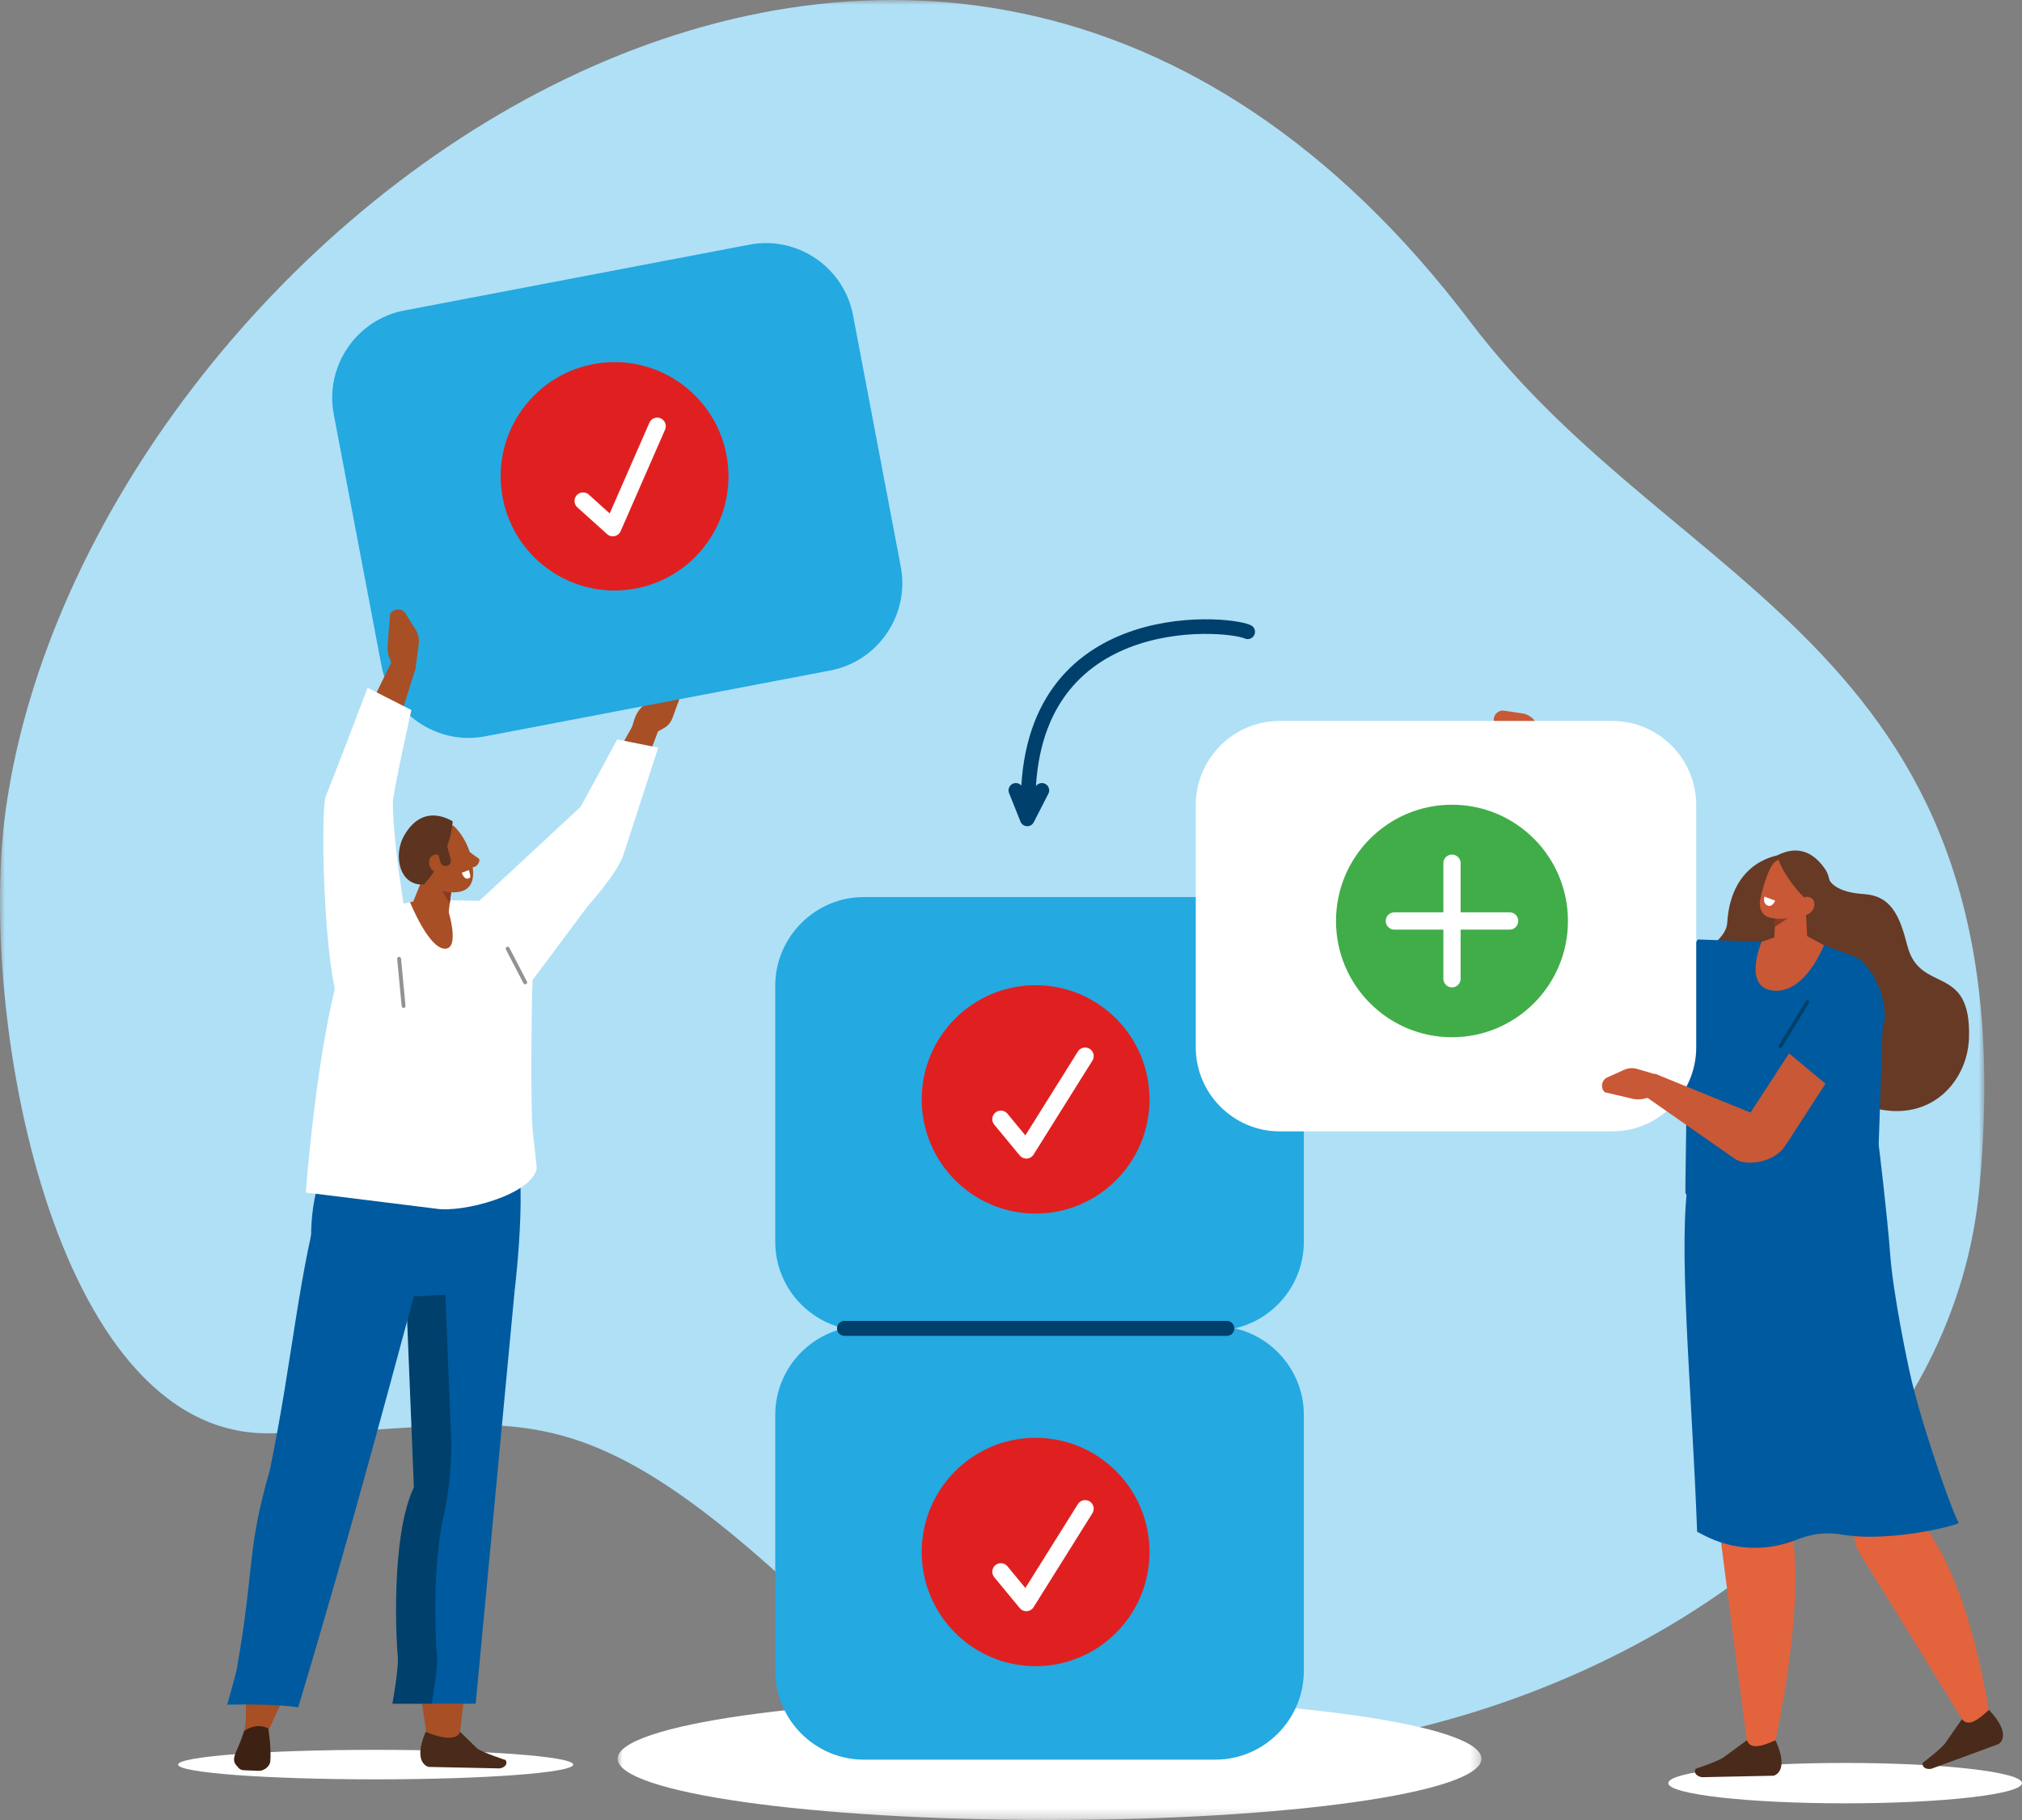
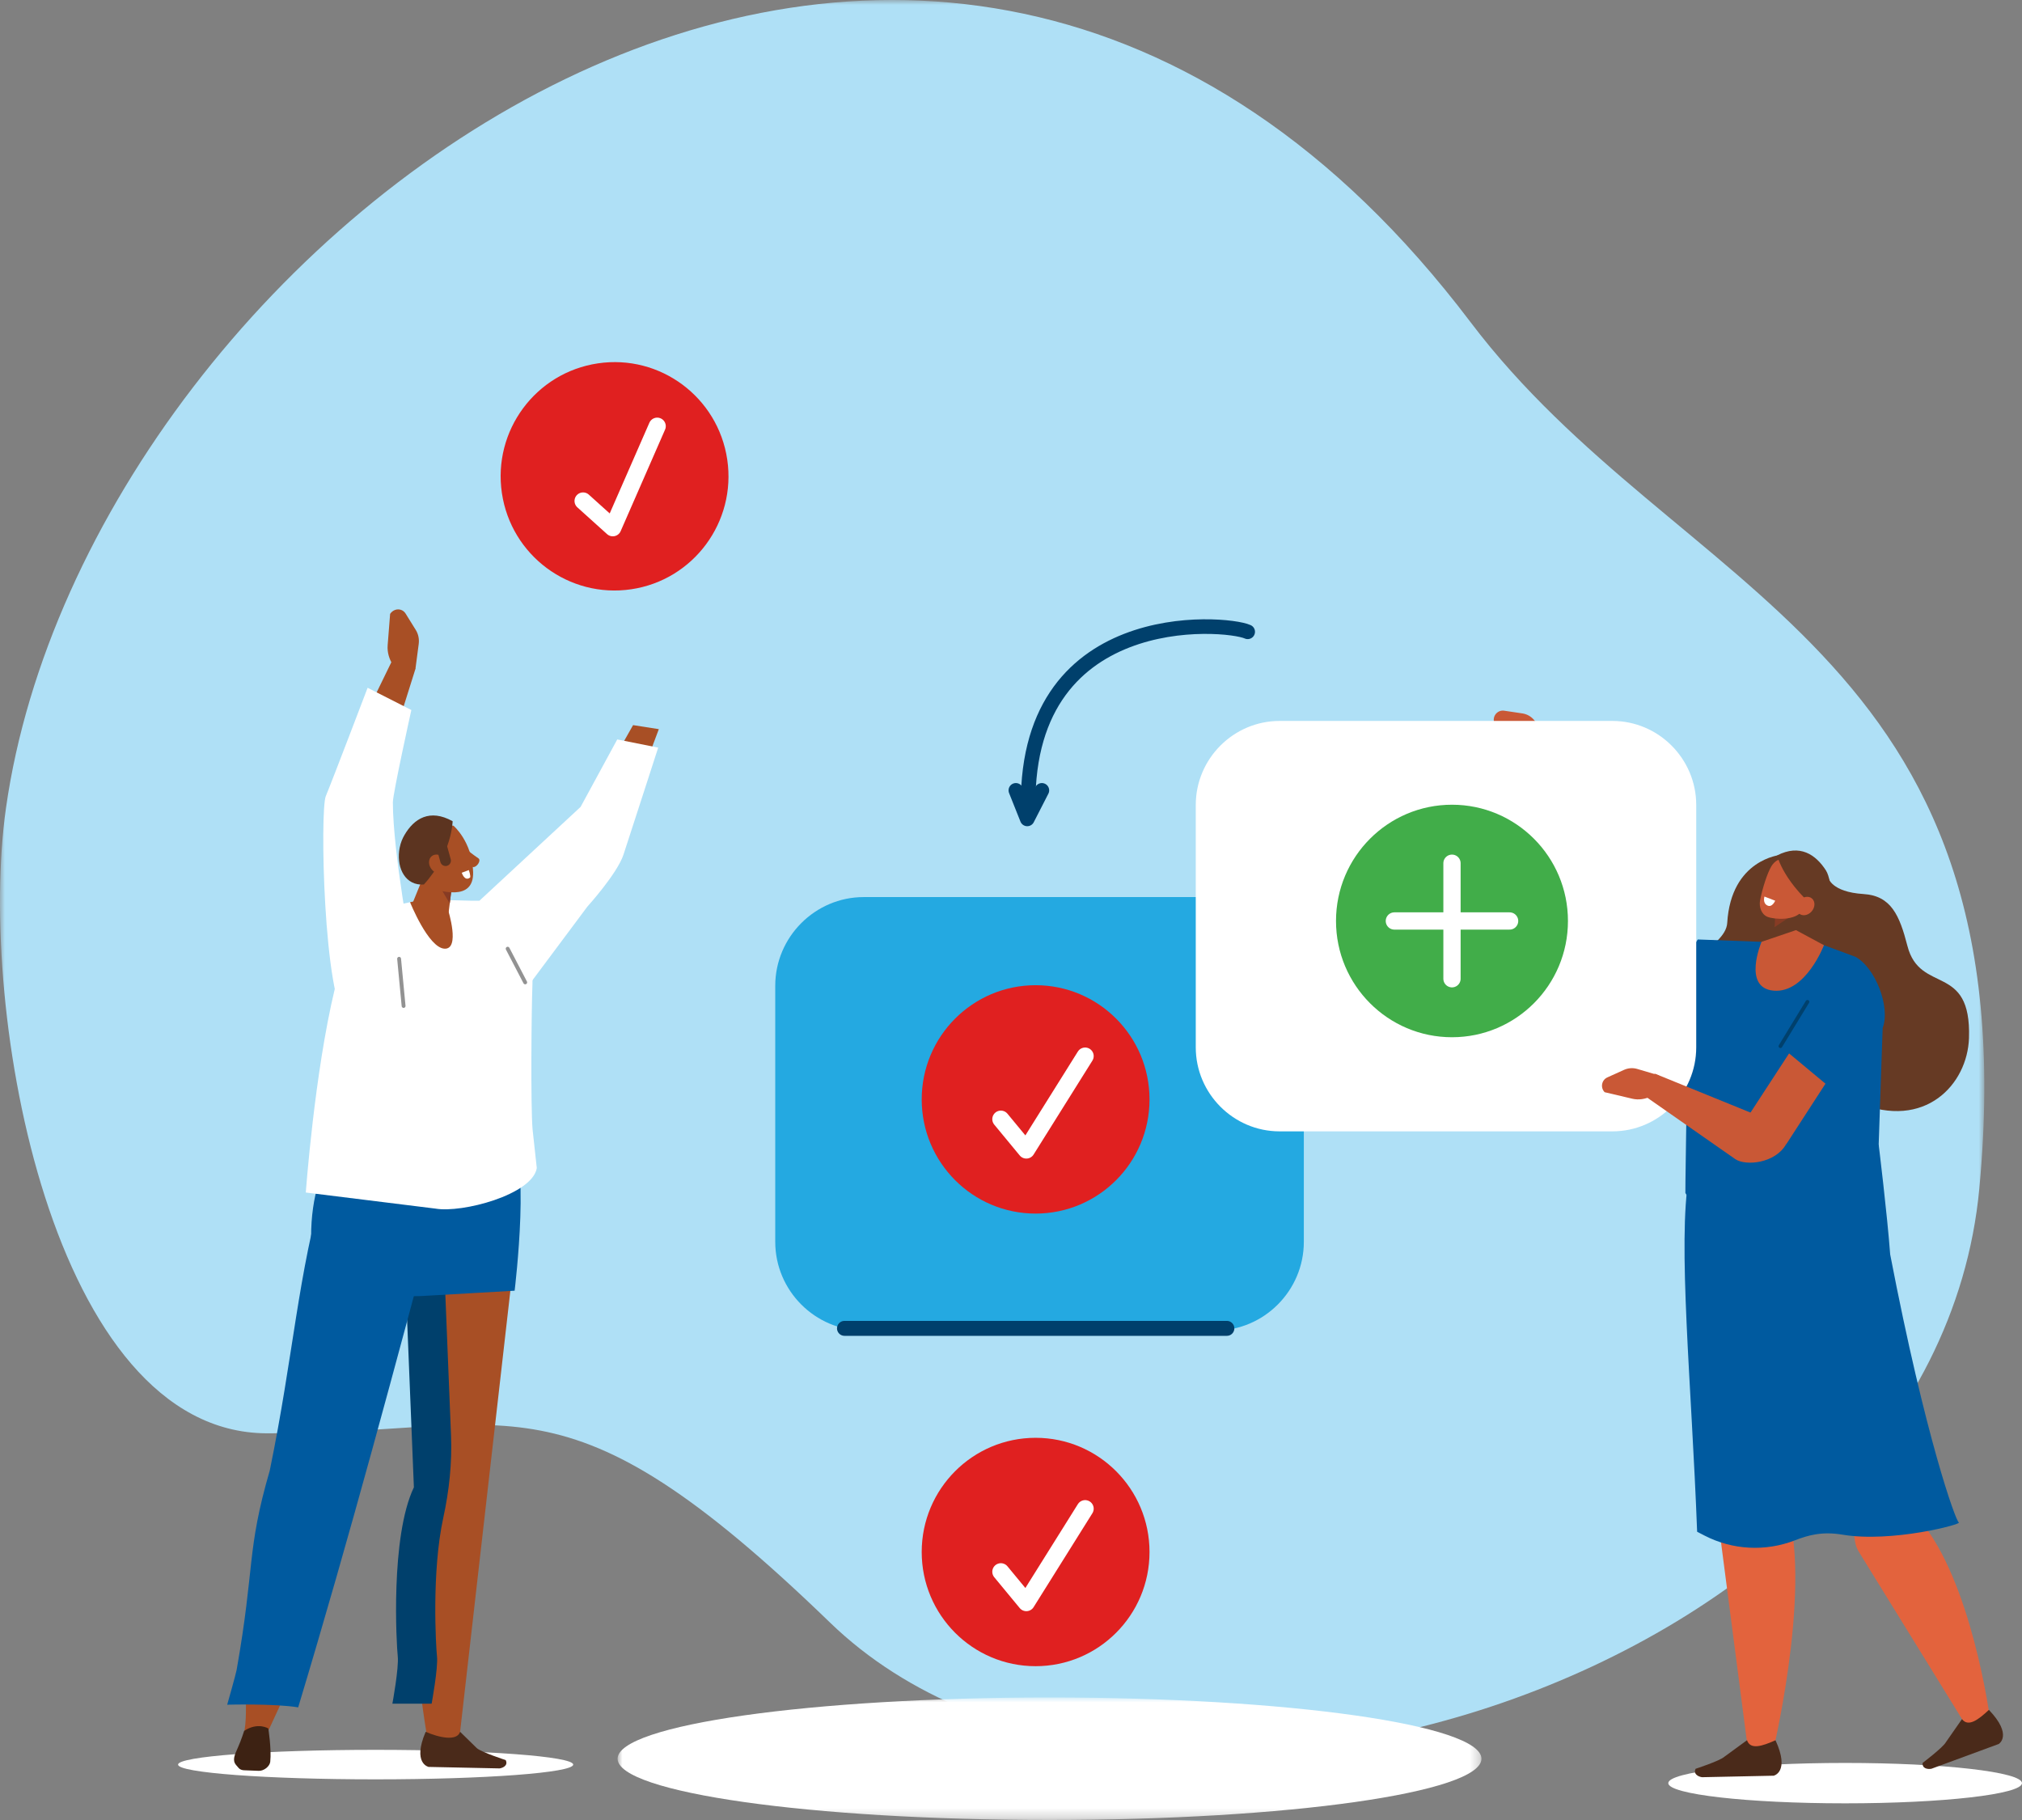
<svg xmlns="http://www.w3.org/2000/svg" xmlns:xlink="http://www.w3.org/1999/xlink" width="210px" height="189px" viewBox="0 0 210 189" version="1.1">
  <rect x="0" y="0" width="210" height="189" fill="#808080" stroke="none" />
  <title>1A292478-6A2A-4A84-BDD7-39B827D954B0</title>
  <defs>
    <polygon id="path-1" points="0 0 206.087 0 206.087 182.125 0 182.125" />
    <polygon id="path-3" points="0 0 89.718 0 89.718 12.726 0 12.726" />
  </defs>
  <g id="Page-1" stroke="none" stroke-width="1" fill="none" fill-rule="evenodd">
    <g id="DESIGN-3483-DESKTOP" transform="translate(-621, -7032)">
      <g id="Group-12-Copy-14" transform="translate(135, 7013)">
        <g id="Group-135" transform="translate(486, 19)">
          <g id="Group-3">
            <mask id="mask-2" fill="white">
              <use xlink:href="#path-1" />
            </mask>
            <g id="Clip-2" />
            <path d="M27.673,148.843 C5.464,148.736 -2.405,105.205 0.622,83.902 C9.146,23.912 96.288,-41.141 152.724,33.451 C174.359,62.048 210.868,67.045 205.567,123.434 C200.753,174.648 118.264,199.51 86.217,168.51 C58.196,141.403 53.459,148.966 27.673,148.843" id="Fill-1" fill="#AFE0F6" mask="url(#mask-2)" />
          </g>
          <g id="Group-6" transform="translate(64.142, 176.274)">
            <mask id="mask-4" fill="white">
              <use xlink:href="#path-3" />
            </mask>
            <g id="Clip-5" />
            <path d="M89.718,6.363 C89.718,9.877 69.634,12.726 44.859,12.726 C20.084,12.726 0,9.877 0,6.363 C0,2.849 20.084,0 44.859,0 C69.634,0 89.718,2.849 89.718,6.363" id="Fill-4" fill="#FFFFFF" mask="url(#mask-4)" />
          </g>
-           <path d="M126.22,182.732 L89.708,182.732 C84.652,182.732 80.515,178.586 80.515,173.517 L80.515,146.932 C80.515,141.864 84.652,137.717 89.708,137.717 L126.22,137.717 C131.276,137.717 135.413,141.864 135.413,146.932 L135.413,173.517 C135.413,178.586 131.276,182.732 126.22,182.732" id="Fill-7" fill="#24A9E1" />
          <path d="M126.22,138.173 L89.708,138.173 C84.652,138.173 80.515,134.027 80.515,128.958 L80.515,102.373 C80.515,97.305 84.652,93.158 89.708,93.158 L126.22,93.158 C131.276,93.158 135.413,97.305 135.413,102.373 L135.413,128.958 C135.413,134.027 131.276,138.173 126.22,138.173" id="Fill-9" fill="#24A9E1" />
          <line x1="87.706" y1="137.945" x2="127.42" y2="137.945" id="Stroke-11" stroke="#00406C" stroke-width="1.551" stroke-linecap="round" />
          <path d="M60.264,85.044 C62.682,81.032 63.415,79.386 65.75,75.301 L68.424,75.719 C64.963,84.618 65.944,87.32 62.835,89.935 C58.583,89.208 59.914,86.093 60.264,85.044" id="Fill-13" fill="#A84F25" />
-           <path d="M66.885,76.763 L68.947,75.613 C69.359,75.383 69.675,75.013 69.837,74.569 L70.497,72.773 C70.726,72.147 70.261,71.484 69.596,71.489 L67.086,73.08 C66.533,73.431 66.103,74.014 65.884,74.712 L65.519,75.875 L66.885,76.763 Z" id="Fill-15" fill="#A84F25" />
          <path d="M68.358,77.637 L64.107,76.787 L60.299,83.794 L49.792,93.537 C47.999,93.6 44.299,93.145 43.183,94.088 C42.456,94.703 51.496,106.89 51.496,106.89 L61.004,94.147 C61.004,94.147 64.107,90.725 64.756,88.743 C65.902,85.242 68.358,77.637 68.358,77.637" id="Fill-17" fill="#FFFFFF" />
-           <path d="M86.239,69.625 L50.371,76.468 C45.404,77.415 40.566,74.117 39.621,69.138 L34.663,43.021 C33.717,38.043 37.008,33.194 41.975,32.246 L77.843,25.404 C82.811,24.456 87.648,27.755 88.593,32.734 L93.552,58.85 C94.497,63.829 91.206,68.678 86.239,69.625" id="Fill-19" fill="#24A9E1" />
          <path d="M37.748,85.919 C35.586,85.059 34.326,83.001 35.093,80.169 L41.364,67.291 L43.147,69.458 L39.913,79.744 L37.748,85.919 Z" id="Fill-21" fill="#A84F25" />
          <path d="M43.147,69.458 L43.486,66.877 C43.553,66.361 43.447,65.846 43.185,65.425 L42.126,63.721 C41.756,63.127 40.926,63.142 40.517,63.75 L40.261,67.01 C40.205,67.729 40.415,68.479 40.849,69.107 L41.573,70.154 L43.147,69.458 Z" id="Fill-23" fill="#A84F25" />
          <path d="M36.031,106.096 C33.577,103.646 33.228,84.13 33.835,82.679 C34.517,81.046 38.18,71.423 38.18,71.423 L42.722,73.732 C42.722,73.732 40.8,82.397 40.802,83.328 C40.813,88.594 42.776,98.937 42.776,98.937 L36.031,106.096 Z" id="Fill-25" fill="#FFFFFF" />
          <path d="M59.532,183.246 C59.532,184.092 50.345,184.778 39.013,184.778 C27.68,184.778 18.493,184.092 18.493,183.246 C18.493,182.4 27.68,181.714 39.013,181.714 C50.345,181.714 59.532,182.4 59.532,183.246" id="Fill-27" fill="#FFFFFF" />
          <path d="M44.397,180.569 C44.397,180.569 41.051,161.958 44.412,154.594 L41.683,129.346 L53.448,130.157 L47.682,180.748 L44.397,180.569 Z" id="Fill-29" fill="#A84F25" />
          <path d="M47.784,179.838 L49.522,181.539 C49.993,181.959 52.518,182.776 52.518,182.776 C52.783,183.298 52.304,183.573 51.894,183.642 L44.513,183.487 C44.513,183.487 42.799,183.133 44.209,179.842 C45.569,180.435 47.465,180.861 47.784,179.838" id="Fill-31" fill="#4A2A1A" />
-           <path d="M53.448,134.034 L49.404,176.92 L40.813,176.92 C40.813,176.92 41.501,173.193 41.37,172.01 C41.239,170.827 40.585,159.611 43.045,154.45 L42.196,133.435 L53.448,134.034 Z" id="Fill-33" fill="#005A9F" />
          <path d="M42.985,154.451 L42.135,133.435 L46.22,133.659 L46.842,149.048 C46.958,151.917 46.654,154.797 46.035,157.63 C44.813,163.229 45.277,171.034 45.385,172.01 C45.516,173.193 44.828,176.92 44.828,176.92 L40.752,176.92 C40.752,176.92 41.441,173.193 41.31,172.01 C41.179,170.828 40.524,159.611 42.985,154.451" id="Fill-35" fill="#00406C" />
          <path d="M36.626,116.834 L52.672,118.059 C55.282,119.02 53.448,134.034 53.448,134.034 L43.689,134.593 C38.787,134.491 32.99,138.344 32.38,130.157 C31.682,120.799 36.626,116.834 36.626,116.834" id="Fill-37" fill="#005A9F" />
          <path d="M25.509,174.64 C25.522,174.659 25.535,174.677 25.693,174.876 C25.387,176.91 25.697,177.714 25.391,179.748 C26.251,179.877 26.496,181.229 27.361,181.342 C27.605,181.374 27.478,180.22 27.709,180.077 L30.18,174.727 L25.509,174.64 Z" id="Fill-39" fill="#A84F25" />
          <path d="M45.804,124.036 C41.088,141.71 36.371,159.392 30.969,177.303 C28.415,176.889 23.595,177.028 23.595,177.028 C23.595,177.028 24.498,173.86 24.577,173.408 C26.485,162.613 25.591,161.066 28.015,152.717 C30.498,140.666 30.906,132.395 33.74,122.606 C38.021,122.952 41.43,123.792 45.686,124.246 C45.748,124.254 45.81,124.262 45.872,124.27 C45.922,124.32 45.973,124.371 45.804,124.036" id="Fill-41" fill="#005A9F" />
          <path d="M27.867,179.497 C27.867,179.497 28.208,181.622 28.067,182.951 C28.042,183.178 27.888,183.424 27.651,183.611 C27.414,183.798 27.125,183.904 26.875,183.894 C26.337,183.873 25.723,183.85 25.343,183.835 C25.106,183.826 24.911,183.743 24.787,183.6 C24.713,183.515 24.623,183.411 24.529,183.302 C24.098,182.803 24.362,182.249 24.711,181.469 C25.071,180.663 25.356,179.745 25.356,179.745 C26.79,178.806 27.867,179.497 27.867,179.497" id="Fill-43" fill="#3D2213" />
          <path d="M55.311,117.276 C55.105,114.838 55.197,104.722 55.297,102.277 C55.465,98.175 54.021,99.386 53.448,97.76 C52.868,96.116 49.418,100.367 48.556,98.841 C47.971,97.806 47.074,95.431 45.987,94.953 L43.502,93.537 C43.502,93.537 38.91,94.11 36.847,96.171 C35.483,97.534 35.615,99.186 34.771,102.687 C32.652,111.48 31.76,123.839 31.76,123.839 L45.219,125.508 C47.977,125.992 55.284,124.069 55.75,121.301 L55.311,117.276 Z" id="Fill-45" fill="#FFFFFF" />
          <path d="M42.588,93.69 C42.588,93.69 44.48,98.417 46.157,98.517 C47.834,98.617 46.543,94.517 46.543,94.517 L43.941,93.404 L42.588,93.69 Z" id="Fill-47" fill="#A84F25" />
          <polygon id="Fill-49" fill="#A84F25" points="47.012 91.391 46.511 95.407 42.776 93.964 44.605 89.471" />
          <polygon id="Fill-51" fill="#873B24" points="46.894 92.34 46.709 93.821 45.29 91.423" />
          <path d="M47.1,85.748 C47.1,85.748 49.056,87.409 49.138,90.568 C49.221,93.727 45.566,92.448 44.596,92.224 C43.625,92 40.866,86.865 43.831,86.244 C46.797,85.623 47.1,85.748 47.1,85.748" id="Fill-53" fill="#A84F25" />
          <path d="M43.705,91.86 C41.88,91.774 41.155,89.836 41.507,88.039 C41.621,87.462 41.808,87.056 42.012,86.705 C42.992,85.02 44.629,83.952 47.009,85.281 C47.009,85.281 46.964,88.614 44.023,91.851 L43.705,91.86 Z" id="Fill-55" fill="#5C3420" />
          <path d="M44.842,90.293 C45.214,90.74 45.812,90.851 46.176,90.54 C46.541,90.228 46.534,89.613 46.162,89.166 C45.789,88.719 45.191,88.608 44.827,88.919 C44.462,89.23 44.469,89.845 44.842,90.293" id="Fill-57" fill="#A84F25" />
          <path d="M46.425,89.913 L46.425,89.913 C46.131,89.995 45.824,89.821 45.742,89.526 L45.308,87.959 C45.226,87.664 45.399,87.356 45.694,87.274 L45.694,87.274 C45.988,87.192 46.295,87.366 46.377,87.661 L46.812,89.228 C46.893,89.523 46.72,89.831 46.425,89.913" id="Fill-59" fill="#5C3420" />
          <path d="M48.625,88.335 C48.637,88.36 49.051,88.7 49.691,89.137 C50.009,89.355 49.509,90.091 49.131,90.041 C48.753,89.991 48.103,88.994 48.103,88.994 L48.625,88.335 Z" id="Fill-61" fill="#A84F25" />
          <line x1="41.916" y1="104.465" x2="41.45" y2="99.567" id="Stroke-63" stroke="#929292" stroke-width="0.401" stroke-linecap="round" stroke-linejoin="round" />
          <line x1="54.546" y1="102.016" x2="52.725" y2="98.519" id="Stroke-65" stroke="#929292" stroke-width="0.401" stroke-linecap="round" stroke-linejoin="round" />
          <path d="M48.69,90.354 L47.957,90.631 C47.957,90.631 48.253,91.572 48.813,91.132 C48.931,91.038 48.69,90.354 48.69,90.354" id="Fill-67" fill="#FFFFFF" />
          <path d="M189.882,91.137 C189.882,91.137 190.151,92.628 193.546,92.843 C196.41,93.024 197.283,95.058 198.1,98.229 C199.407,103.303 204.749,99.935 204.494,107.798 C204.338,112.619 199.917,117.391 192.952,114.51 C185.986,111.63 165.455,118.877 172.074,103.179 C173.225,100.448 179.229,98.465 179.385,95.845 C179.78,89.217 184.927,88.778 184.927,88.778 L189.882,91.137 Z" id="Fill-69" fill="#663A24" />
          <path d="M160.843,76.529 L159.305,74.745 C158.997,74.388 158.572,74.154 158.108,74.085 L156.225,73.804 C155.569,73.707 155.019,74.296 155.159,74.946 L157.219,77.078 C157.673,77.549 158.328,77.851 159.052,77.924 L160.258,78.046 L160.843,76.529 Z" id="Fill-71" fill="#C95836" />
          <path d="M173.264,185.172 C173.264,186.33 181.487,187.269 191.632,187.269 C201.776,187.269 210,186.33 210,185.172 C210,184.013 201.776,183.074 191.632,183.074 C181.487,183.075 173.264,184.013 173.264,185.172" id="Fill-73" fill="#FFFFFF" />
          <path d="M184.232,181.454 C184.232,181.454 188.653,162.664 185.032,155.229 L185.392,129.739 L175.462,134.924 L181.527,181.602 L184.232,181.454 Z" id="Fill-75" fill="#E3633D" />
          <path d="M181.44,180.715 L179.087,182.433 C178.625,182.858 176.101,183.682 176.101,183.682 C175.849,184.209 176.341,184.487 176.758,184.556 L184.205,184.4 C184.205,184.4 185.925,184.042 184.399,180.719 C183.044,181.319 181.793,181.749 181.44,180.715" id="Fill-77" fill="#4A2A1A" />
          <path d="M206.657,178.339 C206.657,178.339 204.766,164.189 199.387,157.867 L195.299,128.403 L190.531,145.491 L192.653,160.039 C192.71,160.435 192.845,160.808 193.048,161.138 L204.673,179.983 L206.657,178.339 Z" id="Fill-79" fill="#E3633D" />
          <path d="M176.328,97.56 L182.948,97.805 L187.831,97.56 L192.674,99.351 C194.743,100.424 196.367,104.566 195.529,106.753 L195.115,118.87 C195.181,124.275 188.7,132.098 191.315,138.936 C182.466,142.05 177.742,127.983 175.04,123.891 C175.027,121.722 175.323,108.759 175.133,106.665 C174.452,99.155 172.881,103.06 176.328,97.56" id="Fill-81" fill="#005A9F" />
-           <path d="M184.44,94.097 C184.44,94.097 184.32,96.462 184.222,98.421 C184.195,98.943 184.449,99.437 184.885,99.714 C185.321,99.991 185.872,100.008 186.326,99.758 C186.475,99.676 186.62,99.597 186.757,99.521 C187.38,99.179 187.753,98.504 187.716,97.789 C187.619,95.956 187.444,92.617 187.444,92.617 L184.44,94.097 Z" id="Fill-83" fill="#C95836" />
          <polygon id="Fill-85" fill="#873B24" points="184.375 95.002 184.302 96.278 185.808 95.269" />
          <path d="M182.948,97.805 C182.948,97.805 180.912,102.606 184.221,102.878 C187.529,103.15 189.432,98.156 189.432,98.156 L186.524,96.589 L182.948,97.805 Z" id="Fill-87" fill="#C95836" />
          <path d="M188.468,91.814 C188.728,91.171 188.424,90.439 187.79,90.179 C187.113,89.901 186.259,89.551 185.582,89.274 C184.949,89.014 184.319,89.372 183.965,89.968 C183.546,90.67 183.033,92.274 182.8,93.482 C182.668,94.164 182.926,94.947 183.56,95.207 C184.237,95.485 186.529,95.662 187.22,94.515 C187.746,93.641 188.086,92.761 188.468,91.814" id="Fill-89" fill="#C95836" />
          <path d="M190.214,95.14 C190.214,95.14 190.408,91.583 189.629,90.376 C188.584,88.754 186.935,87.616 184.57,88.831 C184.57,88.831 185.207,91.761 189.355,94.98 L190.214,95.14 Z" id="Fill-91" fill="#663A24" />
          <path d="M188.142,94.658 C187.764,95.082 187.177,95.17 186.832,94.854 C186.487,94.538 186.514,93.939 186.893,93.515 C187.271,93.091 187.857,93.004 188.202,93.319 C188.547,93.635 188.52,94.234 188.142,94.658" id="Fill-93" fill="#C95836" />
          <path d="M183.255,93.105 L184.365,93.534 C184.365,93.534 184.051,94.295 183.542,94.024 C183.032,93.754 183.255,93.105 183.255,93.105" id="Fill-95" fill="#FFFFFF" />
-           <path d="M195.115,118.87 C195.115,118.87 195.992,125.993 196.31,130.268 C196.611,134.302 198.058,141.395 198.567,143.492 C199.964,149.253 203.12,157.978 203.438,158.099 C203.873,158.263 196.481,160.23 191.354,159.369 C189.199,159.007 187.755,159.439 186.4,159.963 C183.345,161.144 179.934,160.965 177.024,159.461 L176.26,159.066 C175.679,143.638 174.208,129.087 175.409,122.167 L195.115,118.87 Z" id="Fill-97" fill="#005A9F" />
+           <path d="M195.115,118.87 C195.115,118.87 195.992,125.993 196.31,130.268 C199.964,149.253 203.12,157.978 203.438,158.099 C203.873,158.263 196.481,160.23 191.354,159.369 C189.199,159.007 187.755,159.439 186.4,159.963 C183.345,161.144 179.934,160.965 177.024,159.461 L176.26,159.066 C175.679,143.638 174.208,129.087 175.409,122.167 L195.115,118.87 Z" id="Fill-97" fill="#005A9F" />
          <path d="M181.328,116.266 L188.287,105.593 C189.716,103.008 192.213,102.205 193.535,103.907 C194.055,104.577 193.954,105.863 193.307,106.796 L185.507,118.84 L181.328,116.266 Z" id="Fill-99" fill="#C95836" />
          <path d="M194.044,103.471 C194.044,103.471 194.811,106.34 191.484,110.197 L189.795,112.709 L184.91,108.642 L188.74,102.361 C188.74,102.361 192.504,100.689 194.044,103.471" id="Fill-101" fill="#005A9F" />
          <path d="M167.462,117.487 L132.893,117.487 C128.106,117.487 124.189,113.561 124.189,108.762 L124.189,83.591 C124.189,78.793 128.106,74.867 132.893,74.867 L167.462,74.867 C172.249,74.867 176.166,78.793 176.166,83.591 L176.166,108.762 C176.166,113.561 172.249,117.487 167.462,117.487" id="Fill-103" fill="#FFFFFF" />
          <path d="M185.497,118.831 C184.367,120.815 181.309,121.104 180.227,120.373 L169.631,112.979 L171.879,111.5 L182.136,115.673 L185.497,118.831 Z" id="Fill-105" fill="#C95836" />
          <path d="M172.292,111.673 L170.037,111.005 C169.587,110.872 169.103,110.905 168.675,111.098 L166.939,111.882 C166.334,112.155 166.188,112.95 166.656,113.421 L169.538,114.1 C170.173,114.25 170.887,114.149 171.536,113.819 L172.616,113.268 L172.292,111.673 Z" id="Fill-107" fill="#C95836" />
          <line x1="187.718" y1="104.037" x2="184.91" y2="108.642" id="Stroke-109" stroke="#00406C" stroke-width="0.387" stroke-linecap="round" stroke-linejoin="round" />
          <path d="M162.844,95.64 C162.844,102.308 157.451,107.713 150.799,107.713 C144.148,107.713 138.755,102.308 138.755,95.64 C138.755,88.973 144.148,83.567 150.8,83.567 C157.452,83.567 162.844,88.972 162.844,95.64" id="Fill-113" fill="#41AD49" />
          <line x1="150.8" y1="89.642" x2="150.8" y2="101.639" id="Stroke-115" stroke="#FFFFFF" stroke-width="1.793" stroke-linecap="round" stroke-linejoin="round" />
          <line x1="156.784" y1="95.64" x2="144.815" y2="95.64" id="Stroke-117" stroke="#FFFFFF" stroke-width="1.793" stroke-linecap="round" stroke-linejoin="round" />
          <path d="M119.386,161.169 C119.386,167.718 114.09,173.027 107.556,173.027 C101.022,173.027 95.726,167.718 95.726,161.169 C95.726,154.62 101.022,149.311 107.556,149.311 C114.09,149.311 119.386,154.62 119.386,161.169" id="Fill-119" fill="#E02020" />
          <polyline id="Stroke-121" stroke="#FFFFFF" stroke-width="1.779" stroke-linecap="round" stroke-linejoin="round" points="103.946 163.222 106.592 166.425 112.699 156.671" />
          <path d="M119.386,114.168 C119.386,120.717 114.09,126.026 107.556,126.026 C101.022,126.026 95.726,120.717 95.726,114.168 C95.726,107.619 101.022,102.31 107.556,102.31 C114.09,102.31 119.386,107.619 119.386,114.168" id="Fill-123" fill="#E02020" />
          <polyline id="Stroke-125" stroke="#FFFFFF" stroke-width="1.779" stroke-linecap="round" stroke-linejoin="round" points="103.946 116.221 106.592 119.424 112.699 109.67" />
          <path d="M75.53,47.725 C76.488,54.203 72.025,60.233 65.562,61.193 C59.099,62.154 53.083,57.68 52.125,51.202 C51.167,44.724 55.63,38.694 62.093,37.734 C68.556,36.773 74.572,41.246 75.53,47.725" id="Fill-127" fill="#E02020" />
          <polyline id="Stroke-129" stroke="#FFFFFF" stroke-width="1.779" stroke-linecap="round" stroke-linejoin="round" points="60.557 52.025 63.643 54.805 68.257 44.258" />
          <path d="M106.806,84.606 C105.95,62.76 127.32,64.578 129.581,65.61" id="Stroke-131" stroke="#00406C" stroke-width="1.517" stroke-linecap="round" />
          <polyline id="Stroke-133" stroke="#00406C" stroke-width="1.517" stroke-linecap="round" stroke-linejoin="round" points="105.505 82.076 106.688 85.04 108.206 82.076" />
          <path d="M204.44,178.715 L202.087,180.433 C201.625,180.858 199.101,181.682 199.101,181.682 C198.849,182.209 199.341,182.487 199.758,182.556 L207.205,182.4 C207.205,182.4 208.925,182.042 207.399,178.719 C206.044,179.319 204.793,179.749 204.44,178.715" id="Fill-77" fill="#4A2A1A" transform="translate(203.531, 180.636) rotate(-19) translate(-203.531, -180.636)" />
        </g>
      </g>
    </g>
  </g>
</svg>